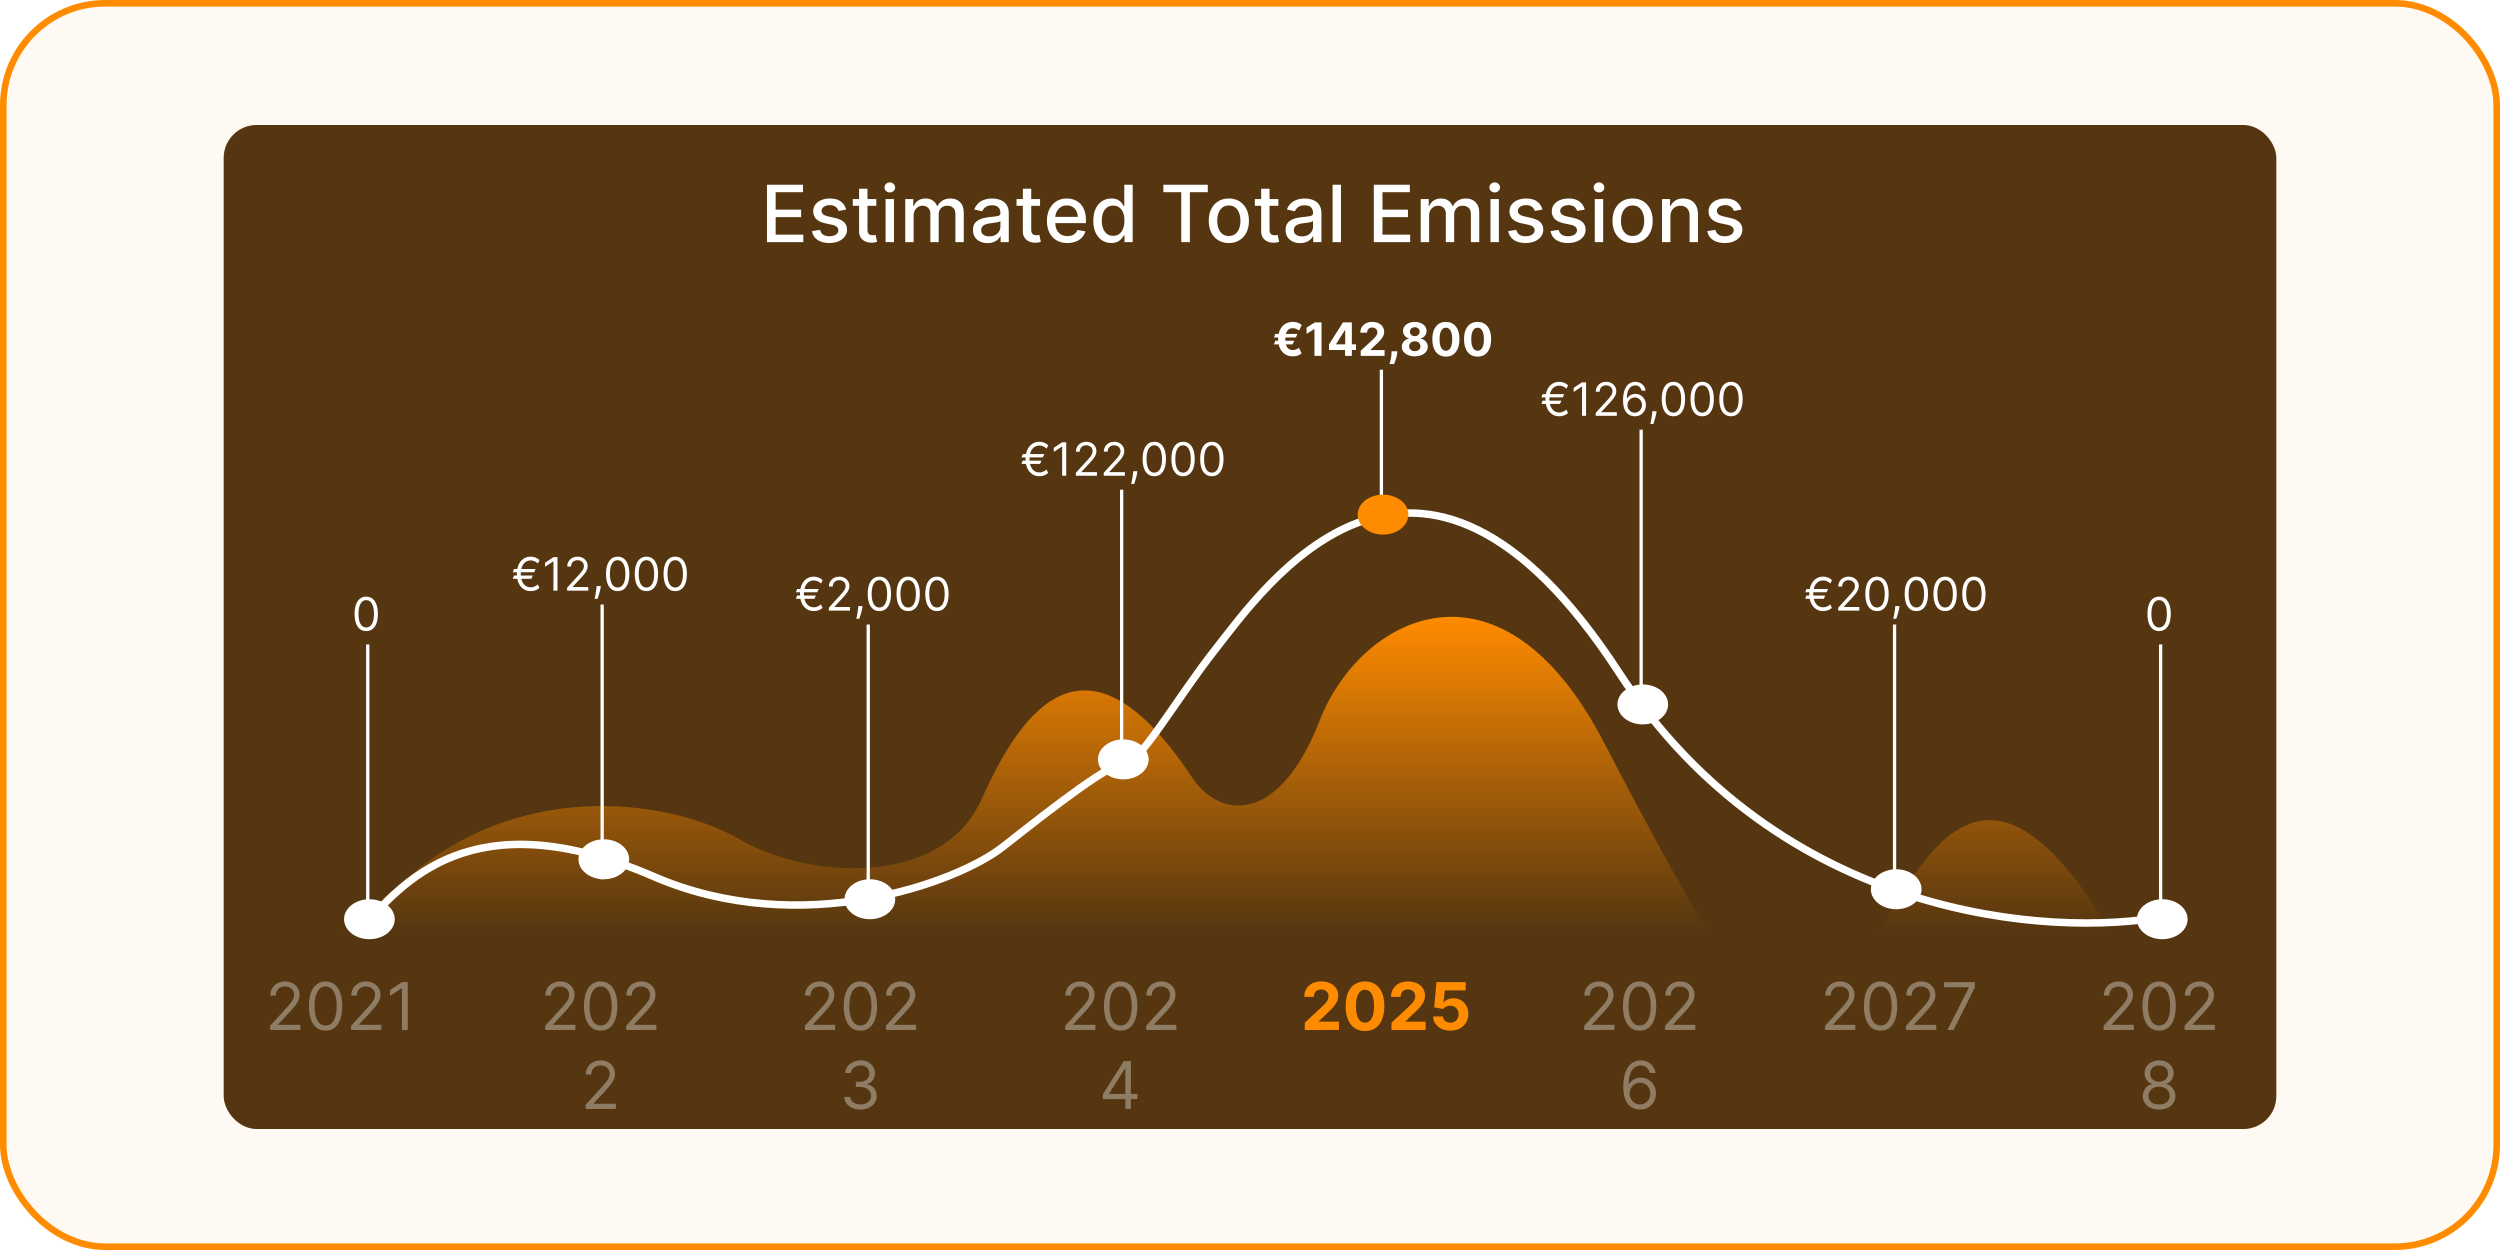
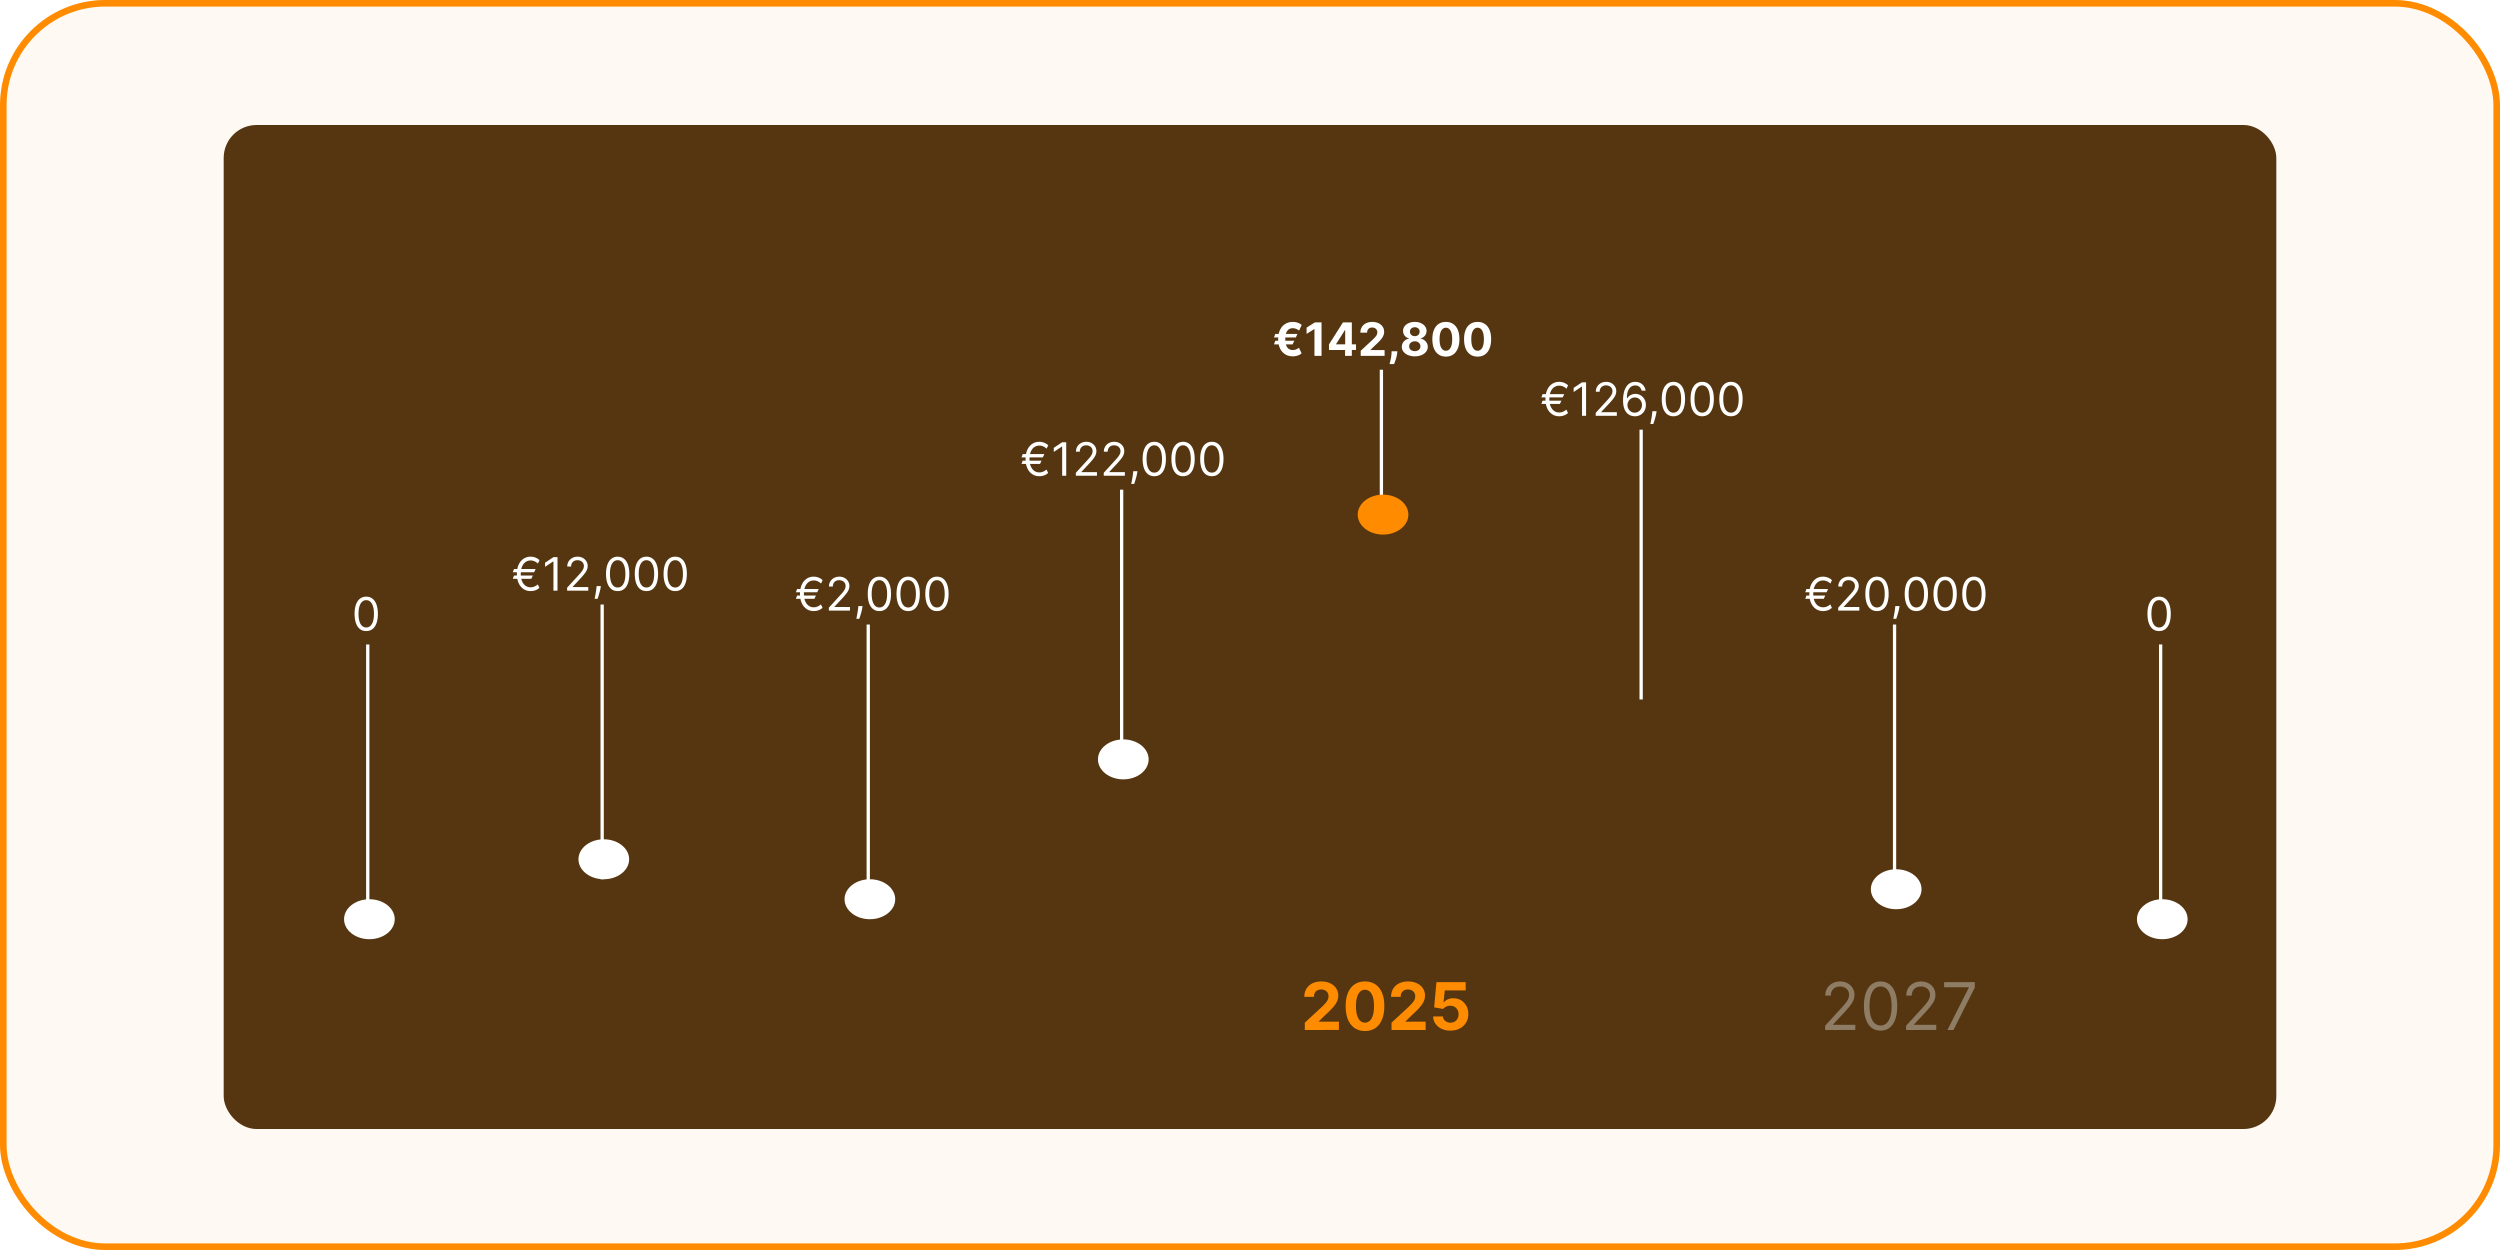
<svg xmlns="http://www.w3.org/2000/svg" width="380" height="190" fill="none">
  <g clip-path="url(#a)">
    <rect width="380" height="190" fill="#FFF9F3" rx="16" />
    <g filter="url(#b)">
      <rect width="312" height="152.611" x="34" y="19" fill="#553610" rx="5" />
    </g>
-     <path fill="#fff" d="M116.582 36.805v-8.728h5.471v1.134h-4.154v2.659h3.869V33h-3.869v2.671h4.206v1.134zm12.033-4.948-1.155.205a1.4 1.4 0 0 0-.23-.422 1.14 1.14 0 0 0-.418-.328 1.5 1.5 0 0 0-.66-.128q-.541 0-.904.243-.362.238-.362.618 0 .328.243.528t.784.328l1.04.239q.903.21 1.347.643.443.435.443 1.13 0 .588-.341 1.048-.338.456-.942.716-.601.26-1.393.26-1.1 0-1.794-.469-.696-.473-.853-1.342l1.232-.188q.115.482.473.729.358.243.933.243.627 0 1.001-.26.375-.264.375-.644a.67.67 0 0 0-.23-.515q-.226-.21-.694-.316l-1.108-.242q-.917-.21-1.355-.665-.435-.457-.435-1.155 0-.579.324-1.014t.895-.678q.57-.247 1.308-.247 1.06 0 1.67.46.61.456.806 1.223m4.584-1.598v1.023h-3.575v-1.023zm-2.616-1.568h1.274v6.192q0 .37.111.558a.58.58 0 0 0 .285.252q.179.063.388.063.154 0 .268-.02l.179-.035.23 1.053a2.494 2.494 0 0 1-.826.136 2.24 2.24 0 0 1-.938-.18 1.6 1.6 0 0 1-.703-.579q-.268-.392-.268-.984zm4.025 8.114v-6.546h1.275v6.546zm.644-7.556a.8.8 0 0 1-.571-.221.72.72 0 0 1-.234-.537q0-.316.234-.537a.8.8 0 0 1 .571-.226q.332 0 .567.226a.7.7 0 0 1 .238.537.71.71 0 0 1-.238.537.8.8 0 0 1-.567.221m2.345 7.556v-6.546h1.223v1.066h.081q.204-.541.669-.844.464-.307 1.112-.307.656 0 1.099.307.448.306.661.844h.068a1.84 1.84 0 0 1 .746-.836q.511-.315 1.219-.315.89 0 1.453.558.566.559.566 1.684v4.389h-1.274v-4.27q0-.664-.362-.963a1.32 1.32 0 0 0-.865-.299q-.622 0-.967.384-.345.38-.345.976v4.172h-1.27v-4.351q0-.532-.333-.857-.332-.324-.865-.324a1.24 1.24 0 0 0-.669.192q-.302.188-.49.524a1.6 1.6 0 0 0-.183.78v4.036zm12.51.145q-.622 0-1.125-.23a1.9 1.9 0 0 1-.797-.678q-.29-.444-.29-1.087 0-.554.213-.912.214-.357.576-.566.362-.21.809-.316.449-.106.912-.162l.955-.11q.366-.048.533-.15.166-.102.166-.332v-.03q0-.558-.316-.865-.31-.306-.929-.307-.643 0-1.014.286a1.53 1.53 0 0 0-.507.626l-1.197-.272a2.3 2.3 0 0 1 .622-.964q.413-.37.95-.537a3.7 3.7 0 0 1 1.129-.17q.393 0 .831.094.444.09.827.332.388.243.635.695.247.447.247 1.163v4.347h-1.244v-.895h-.051a1.8 1.8 0 0 1-.371.486q-.247.238-.635.396a2.5 2.5 0 0 1-.929.158m.277-1.023q.528 0 .903-.209.38-.21.576-.545.2-.341.2-.73V33.6q-.067.069-.264.128-.192.056-.439.098-.247.039-.482.072-.234.03-.392.052a3 3 0 0 0-.677.157q-.303.11-.486.32-.179.204-.179.545 0 .474.349.716.35.24.891.239m7.706-5.668v1.023h-3.576v-1.023zm-2.617-1.568h1.274v6.192q0 .37.111.558a.58.58 0 0 0 .286.252q.178.063.387.063.154 0 .269-.02l.179-.035.23 1.053a2.505 2.505 0 0 1-.827.136 2.24 2.24 0 0 1-.937-.18 1.6 1.6 0 0 1-.703-.579q-.269-.392-.269-.984zm6.777 8.246q-.967 0-1.666-.414a2.8 2.8 0 0 1-1.074-1.171q-.375-.759-.375-1.777 0-1.006.375-1.773.38-.766 1.057-1.198.681-.43 1.593-.43.555 0 1.074.183.52.183.933.576.414.39.652 1.018.24.622.239 1.513v.452h-5.203v-.955h3.954q0-.503-.204-.89a1.54 1.54 0 0 0-.575-.619 1.6 1.6 0 0 0-.861-.225q-.537 0-.938.264-.396.26-.613.682a2 2 0 0 0-.213.907v.746q0 .657.23 1.117.234.459.652.703.417.238.976.238.362 0 .66-.102a1.372 1.372 0 0 0 .848-.831l1.206.217q-.144.532-.52.934-.37.396-.933.617a3.5 3.5 0 0 1-1.274.218m6.672-.005q-.792 0-1.415-.404-.618-.409-.971-1.164-.35-.758-.35-1.82 0-1.06.354-1.815.358-.753.98-1.154a2.55 2.55 0 0 1 1.411-.401q.61 0 .98.205.375.2.579.468.209.27.324.473h.077v-3.243h1.274v8.728h-1.244v-1.019h-.107q-.115.21-.332.477a1.85 1.85 0 0 1-.588.47q-.375.2-.972.2m.281-1.086q.55 0 .929-.29.384-.294.58-.814.2-.52.2-1.21 0-.682-.196-1.193a1.75 1.75 0 0 0-.575-.797q-.38-.286-.938-.286-.575 0-.959.299a1.83 1.83 0 0 0-.579.814 3.3 3.3 0 0 0-.192 1.163q0 .656.196 1.18.196.525.58.831.387.303.954.303m7.628-6.635v-1.134h6.754v1.134h-2.723v7.594h-1.312V29.21zm9.953 7.726q-.921 0-1.607-.422a2.85 2.85 0 0 1-1.065-1.18q-.38-.759-.38-1.773 0-1.02.38-1.781a2.84 2.84 0 0 1 1.065-1.185q.686-.422 1.607-.422t1.606.422q.686.421 1.065 1.185.38.763.38 1.78 0 1.015-.38 1.773a2.84 2.84 0 0 1-1.065 1.18q-.686.423-1.606.423m.004-1.07q.597 0 .988-.315.393-.315.58-.84.192-.524.192-1.155 0-.625-.192-1.15a1.87 1.87 0 0 0-.58-.848q-.391-.32-.988-.32-.601 0-.997.32a1.9 1.9 0 0 0-.584.848q-.188.525-.188 1.15 0 .631.188 1.155.191.525.584.84.396.315.997.315m7.524-5.608v1.023h-3.575v-1.023zm-2.616-1.568h1.274v6.192q0 .37.111.558a.58.58 0 0 0 .285.252q.18.063.388.063.153 0 .269-.02l.179-.035.23 1.053a2 2 0 0 1-.316.085 2.5 2.5 0 0 1-.511.05 2.25 2.25 0 0 1-.938-.178 1.6 1.6 0 0 1-.703-.58q-.268-.392-.268-.984zm5.931 8.259q-.622 0-1.125-.23a1.9 1.9 0 0 1-.797-.678q-.29-.444-.29-1.087 0-.554.213-.912.213-.357.575-.566.363-.21.81-.316t.912-.162l.954-.11q.367-.048.533-.15t.166-.332v-.03q0-.558-.315-.865-.31-.306-.929-.307-.643 0-1.014.286-.368.28-.507.626l-1.198-.272a2.3 2.3 0 0 1 .622-.964q.414-.37.951-.537.537-.17 1.129-.17.392 0 .831.094.443.09.827.332.387.243.635.695.247.447.247 1.163v4.347h-1.245v-.895h-.051a1.8 1.8 0 0 1-.37.486q-.248.238-.635.396a2.5 2.5 0 0 1-.929.158m.277-1.023q.528 0 .903-.209.38-.21.575-.545.201-.341.201-.73V33.6a.7.7 0 0 1-.265.128q-.191.056-.439.098-.246.039-.481.072-.234.03-.392.052a3.2 3.2 0 0 0-.678.157q-.302.11-.485.32-.18.204-.179.545 0 .474.349.716.35.24.891.239m5.924-7.85v8.728h-1.274v-8.728zm4.992 8.728v-8.728h5.472v1.134h-4.155v2.659h3.869V33h-3.869v2.671h4.206v1.134zm7.128 0v-6.546h1.223v1.066h.081q.205-.541.669-.844.465-.307 1.113-.307.656 0 1.099.307.447.306.661.844h.068q.234-.525.745-.836.512-.315 1.219-.315.89 0 1.453.558.567.559.567 1.684v4.389h-1.274v-4.27q0-.664-.362-.963a1.32 1.32 0 0 0-.865-.299q-.623 0-.968.384-.345.38-.345.976v4.172h-1.27v-4.351q0-.532-.332-.857-.333-.324-.865-.324-.363 0-.669.192-.303.188-.49.524a1.6 1.6 0 0 0-.184.78v4.036zm10.606 0v-6.546h1.274v6.546zm.643-7.556a.8.8 0 0 1-.571-.221.72.72 0 0 1-.234-.537q0-.316.234-.537a.8.8 0 0 1 .571-.226q.333 0 .567.226a.7.7 0 0 1 .239.537q0 .31-.239.537a.8.8 0 0 1-.567.221m7.25 2.608-1.155.205a1.4 1.4 0 0 0-.23-.422 1.14 1.14 0 0 0-.418-.328 1.5 1.5 0 0 0-.66-.128q-.541 0-.904.243-.362.238-.362.618 0 .328.243.528t.784.328l1.04.239q.903.21 1.347.643.443.435.443 1.13 0 .588-.341 1.048-.338.456-.942.716-.6.26-1.393.26-1.1 0-1.794-.469-.695-.473-.853-1.342l1.232-.188q.115.482.473.729.358.243.933.243.627 0 1.002-.26.375-.264.375-.644a.67.67 0 0 0-.231-.515q-.226-.21-.694-.316l-1.108-.242q-.917-.21-1.355-.665-.435-.457-.435-1.155 0-.579.324-1.014t.895-.678a3.3 3.3 0 0 1 1.308-.247q1.06 0 1.671.46.609.456.805 1.223m6.434 0-1.155.205a1.4 1.4 0 0 0-.23-.422 1.15 1.15 0 0 0-.418-.328 1.5 1.5 0 0 0-.661-.128q-.54 0-.903.243-.362.238-.362.618 0 .328.243.528t.784.328l1.04.239q.903.21 1.346.643.443.435.443 1.13 0 .588-.341 1.048-.336.456-.941.716-.601.26-1.394.26-1.1 0-1.794-.469-.695-.473-.852-1.342l1.231-.188q.116.482.473.729.358.243.934.243.626 0 1.001-.26.375-.264.375-.644a.67.67 0 0 0-.23-.515q-.226-.21-.695-.316l-1.108-.242q-.915-.21-1.355-.665-.434-.457-.434-1.155 0-.579.324-1.014.323-.435.894-.678a3.3 3.3 0 0 1 1.309-.247q1.06 0 1.67.46.61.456.806 1.223m1.528 4.948v-6.546h1.274v6.546zm.644-7.556a.8.8 0 0 1-.571-.221.72.72 0 0 1-.235-.537q0-.316.235-.537a.8.8 0 0 1 .571-.226q.332 0 .566.226.24.221.239.537a.71.71 0 0 1-.239.537.8.8 0 0 1-.566.221m5.102 7.688q-.92 0-1.607-.422a2.85 2.85 0 0 1-1.065-1.18q-.38-.759-.379-1.773 0-1.02.379-1.781a2.84 2.84 0 0 1 1.065-1.185q.687-.422 1.607-.422t1.606.422q.687.421 1.066 1.185.379.763.379 1.78 0 1.015-.379 1.773-.38.76-1.066 1.18-.686.423-1.606.423m.004-1.07q.596 0 .989-.315.392-.315.579-.84.192-.524.192-1.155 0-.625-.192-1.15a1.9 1.9 0 0 0-.579-.848q-.393-.32-.989-.32-.601 0-.997.32a1.9 1.9 0 0 0-.584.848q-.188.525-.188 1.15 0 .631.188 1.155.191.525.584.84.396.315.997.315m5.743-2.949v3.887h-1.274v-6.546h1.223v1.066h.081q.226-.52.707-.836.486-.315 1.223-.315.67 0 1.172.281.503.277.78.827t.277 1.36v4.163h-1.274v-4.01q0-.712-.371-1.113-.37-.405-1.018-.404-.444 0-.789.192a1.4 1.4 0 0 0-.541.562q-.196.366-.196.886m10.803-1.06-1.155.204a1.4 1.4 0 0 0-.23-.422 1.14 1.14 0 0 0-.418-.328 1.5 1.5 0 0 0-.66-.128q-.541 0-.904.243-.362.238-.362.618 0 .328.243.528t.784.328l1.04.239q.903.21 1.346.643.444.435.444 1.13 0 .588-.341 1.048-.337.456-.942.716-.601.26-1.394.26-1.1 0-1.794-.469-.695-.473-.852-1.342l1.232-.188q.114.482.473.729.357.243.933.243.626 0 1.001-.26.375-.264.375-.644a.67.67 0 0 0-.23-.515q-.226-.21-.694-.316l-1.108-.242q-.917-.21-1.355-.665-.435-.457-.435-1.155 0-.579.324-1.014t.895-.678a3.3 3.3 0 0 1 1.308-.247q1.06 0 1.67.46.61.456.806 1.223" />
-     <path fill="url(#c)" d="M63.223 132.356c-7.268 5.915-9.123 7.912-14.779 11.652v9.926h280.79c-1.824-2.589-6.24-8.977-9.305-13.81-19.157-30.641-27.915-8.631-36.672 5.179-7.006 11.048-16.056 6.044-19.705 2.16-1.277-1.296-7.006-10.016-19.704-34.529-15.873-30.641-37.22-18.989-43.241-3.453s-14.778 15.105-19.157 9.066c-16.42-25.03-26.273-10.357-32.294 3.021s-26.272 12.085-36.672 6.044-32.293-9.066-49.261 4.744" />
-     <path stroke="#fff" stroke-width="1.137" d="M329.234 139.27c-17.515 3.309-58.675.518-83.197-37.114-30.651-47.04-54.111-12.545-61.303-3.453-5.77 7.297-11.804 17.914-13.994 17.482-1.751-.345-10.111 6.074-18.296 12.528-6.933 5.466-30.764 14.18-53.096 4.513-27.915-12.083-38.314 1.295-44.335 7.768" />
-     <path fill="#E9E9E9" d="M41.064 156.555v-.64l2.4-2.627q.424-.462.697-.803.273-.345.405-.646.135-.306.135-.639a1.18 1.18 0 0 0-.682-1.098 1.6 1.6 0 0 0-.71-.152q-.42 0-.732.174a1.2 1.2 0 0 0-.48.479 1.5 1.5 0 0 0-.166.724h-.838q0-.639.294-1.122.296-.483.803-.753.51-.27 1.147-.269.64 0 1.133.269.494.27.774.728.28.459.28 1.02 0 .401-.145.784-.142.381-.497.849-.352.465-.977 1.136l-1.633 1.748v.056h3.38v.782zm8.427.099q-.802 0-1.367-.437-.565-.44-.863-1.275-.298-.837-.298-2.024 0-1.179.298-2.013.302-.838.866-1.279.57-.444 1.364-.443.796 0 1.36.443.568.44.867 1.279.3.834.301 2.013 0 1.187-.298 2.024-.298.835-.863 1.275-.564.438-1.367.437m0-.781q.795 0 1.236-.767.44-.768.44-2.188 0-.944-.202-1.608-.2-.664-.575-1.012a1.27 1.27 0 0 0-.899-.348q-.788 0-1.232.777-.444.774-.444 2.191 0 .945.199 1.605.198.662.572 1.005.375.345.905.345m3.878.682v-.64l2.4-2.627q.423-.462.697-.803.273-.345.404-.646.135-.306.135-.639a1.18 1.18 0 0 0-.681-1.098 1.6 1.6 0 0 0-.71-.152q-.42 0-.732.174a1.2 1.2 0 0 0-.48.479 1.5 1.5 0 0 0-.166.724h-.839q0-.639.295-1.122t.803-.753q.51-.27 1.147-.269.638 0 1.133.269.494.27.774.728.28.459.28 1.02 0 .401-.145.784-.142.381-.497.849-.352.465-.977 1.136l-1.634 1.748v.056h3.381v.782zm8.612-7.273v7.273H61.1v-6.35h-.043l-1.775 1.179v-.895l1.818-1.207zM161.91 156.555v-.64l2.401-2.627q.422-.462.696-.803.273-.345.404-.646.135-.306.135-.639a1.2 1.2 0 0 0-.184-.664 1.2 1.2 0 0 0-.497-.434 1.6 1.6 0 0 0-.711-.152q-.419 0-.731.174a1.2 1.2 0 0 0-.48.479 1.5 1.5 0 0 0-.167.724h-.838q0-.639.295-1.122a2.05 2.05 0 0 1 .803-.753q.511-.27 1.147-.269.638 0 1.133.269.493.27.774.728.28.459.28 1.02 0 .401-.145.784-.143.381-.498.849-.35.465-.976 1.136l-1.634 1.748v.056h3.381v.782zm8.427.099q-.803 0-1.367-.437-.565-.44-.863-1.275-.299-.837-.299-2.024 0-1.179.299-2.013.302-.838.866-1.279.569-.444 1.364-.443.796 0 1.36.443.569.44.866 1.279.302.834.302 2.013 0 1.187-.298 2.024-.299.835-.863 1.275-.564.438-1.367.437m0-.781q.795 0 1.236-.767.44-.768.44-2.188 0-.944-.202-1.608-.2-.664-.576-1.012a1.27 1.27 0 0 0-.898-.348q-.788 0-1.232.777-.444.774-.444 2.191 0 .945.199 1.605.199.662.571 1.005.376.345.906.345m3.878.682v-.64l2.4-2.627q.423-.462.696-.803.274-.345.405-.646.135-.306.135-.639a1.18 1.18 0 0 0-.682-1.098 1.6 1.6 0 0 0-.71-.152q-.418 0-.732.174a1.2 1.2 0 0 0-.479.479 1.5 1.5 0 0 0-.167.724h-.838q0-.639.295-1.122.294-.483.802-.753a2.4 2.4 0 0 1 1.147-.269q.64 0 1.133.269.493.27.774.728.28.459.281 1.02 0 .401-.146.784-.141.381-.497.849-.352.465-.976 1.136l-1.634 1.748v.056h3.381v.782zm-6.582 10.508v-.724l3.196-5.057h.526v1.122H171l-2.415 3.821v.057h4.304v.781zm3.423 1.492v-7.273h.838v7.273zM122.35 156.555v-.64l2.401-2.627q.423-.462.696-.803.273-.345.405-.646.135-.306.135-.639a1.18 1.18 0 0 0-.682-1.098 1.6 1.6 0 0 0-.71-.152q-.42 0-.732.174a1.2 1.2 0 0 0-.479.479 1.5 1.5 0 0 0-.167.724h-.838q0-.639.295-1.122.294-.483.802-.753.511-.27 1.147-.269.64 0 1.133.269.493.27.774.728.28.459.281 1.02 0 .401-.146.784-.142.381-.497.849-.351.465-.977 1.136l-1.633 1.748v.056h3.38v.782zm8.427.099q-.802 0-1.367-.437-.564-.44-.863-1.275-.298-.837-.298-2.024 0-1.179.298-2.013.302-.838.867-1.279.567-.444 1.363-.443.796 0 1.36.443.569.44.867 1.279.302.834.302 2.013 0 1.187-.299 2.024-.297.835-.863 1.275-.564.438-1.367.437m0-.781q.797 0 1.236-.767.44-.768.44-2.188 0-.944-.202-1.608-.199-.664-.575-1.012a1.27 1.27 0 0 0-.899-.348q-.788 0-1.232.777-.444.774-.444 2.191 0 .945.199 1.605.199.662.572 1.005.377.345.905.345m3.878.682v-.64l2.401-2.627q.422-.462.696-.803.273-.345.405-.646.134-.306.134-.639a1.2 1.2 0 0 0-.184-.664 1.2 1.2 0 0 0-.497-.434 1.6 1.6 0 0 0-.711-.152q-.419 0-.731.174a1.2 1.2 0 0 0-.48.479 1.5 1.5 0 0 0-.166.724h-.838q0-.639.294-1.122a2.05 2.05 0 0 1 .803-.753q.511-.27 1.147-.269.64 0 1.133.269.493.27.774.728.28.459.28 1.02 0 .401-.145.784-.143.381-.497.849-.352.465-.977 1.136l-1.634 1.748v.056h3.381v.782zm-3.851 12.099q-.703 0-1.254-.241a2.15 2.15 0 0 1-.87-.672 1.8 1.8 0 0 1-.348-1.004h.895q.029.35.242.607.213.252.557.39.345.14.764.139.468 0 .831-.163.362-.164.568-.455a1.14 1.14 0 0 0 .206-.675 1.26 1.26 0 0 0-.199-.706 1.3 1.3 0 0 0-.582-.483q-.384-.174-.938-.174h-.582v-.782h.582q.433 0 .76-.156.33-.156.515-.44.188-.285.188-.668 0-.369-.163-.643a1.1 1.1 0 0 0-.462-.426 1.5 1.5 0 0 0-.696-.152q-.377 0-.71.138-.33.135-.54.394-.21.256-.227.618h-.852q.021-.572.344-1.001.323-.433.845-.675a2.7 2.7 0 0 1 1.154-.241q.675 0 1.158.273.483.27.742.714.26.444.259.959 0 .613-.323 1.047a1.64 1.64 0 0 1-.87.6v.057q.69.114 1.076.586.387.47.387 1.161 0 .594-.323 1.066a2.2 2.2 0 0 1-.873.738q-.555.27-1.261.27M240.796 156.555v-.64l2.4-2.627q.423-.462.696-.803.274-.345.405-.646.135-.306.135-.639a1.17 1.17 0 0 0-.682-1.098 1.6 1.6 0 0 0-.71-.152q-.419 0-.731.174a1.2 1.2 0 0 0-.48.479 1.5 1.5 0 0 0-.167.724h-.838q0-.639.295-1.122.294-.483.802-.753a2.4 2.4 0 0 1 1.147-.269q.64 0 1.133.269.493.27.774.728.28.459.281 1.02 0 .401-.146.784-.141.381-.497.849-.352.465-.976 1.136l-1.634 1.748v.056h3.381v.782zm8.427.099q-.803 0-1.368-.437-.564-.44-.863-1.275-.297-.837-.298-2.024 0-1.179.298-2.013.303-.838.867-1.279.568-.444 1.364-.443.795 0 1.36.443.567.44.866 1.279.302.834.302 2.013 0 1.187-.298 2.024-.299.835-.863 1.275-.565.438-1.367.437m0-.781q.795 0 1.235-.767.441-.768.441-2.188 0-.944-.203-1.608-.198-.664-.575-1.012a1.27 1.27 0 0 0-.898-.348q-.789 0-1.233.777-.444.774-.444 2.191 0 .945.199 1.605.199.662.572 1.005.377.345.906.345m3.877.682v-.64l2.401-2.627q.423-.462.696-.803.273-.345.405-.646.135-.306.135-.639a1.18 1.18 0 0 0-.682-1.098 1.6 1.6 0 0 0-.71-.152q-.42 0-.732.174a1.2 1.2 0 0 0-.479.479 1.5 1.5 0 0 0-.167.724h-.838q0-.639.295-1.122.294-.483.802-.753.511-.27 1.147-.269.64 0 1.133.269.493.27.774.728.28.459.281 1.02 0 .401-.146.784-.142.381-.497.849-.351.465-.977 1.136l-1.633 1.748v.056h3.38v.782zm-3.83 12.099a2.7 2.7 0 0 1-.895-.17 2.15 2.15 0 0 1-.817-.551q-.369-.39-.593-1.054-.223-.668-.223-1.677 0-.966.181-1.711.181-.75.525-1.261.345-.515.831-.781a2.3 2.3 0 0 1 1.105-.266q.61 0 1.086.245.48.241.782.674t.39.998h-.866a1.6 1.6 0 0 0-.469-.813q-.348-.324-.923-.323-.846 0-1.332.735-.483.735-.486 2.063h.056a2.14 2.14 0 0 1 1.083-.849q.335-.117.707-.117.625 0 1.144.313.518.309.831.855.312.544.312 1.247 0 .675-.302 1.236a2.3 2.3 0 0 1-.849.888q-.543.326-1.278.319m0-.781q.447 0 .803-.224.359-.224.564-.6.21-.376.21-.838 0-.451-.203-.82a1.53 1.53 0 0 0-.55-.593 1.46 1.46 0 0 0-.796-.221q-.337 0-.628.135a1.6 1.6 0 0 0-.511.363q-.217.23-.341.529a1.6 1.6 0 0 0-.125.621 1.68 1.68 0 0 0 .764 1.417q.358.231.813.231M319.759 156.555v-.64l2.4-2.627q.423-.462.696-.803.274-.345.405-.646.135-.306.135-.639a1.18 1.18 0 0 0-.682-1.098 1.6 1.6 0 0 0-.71-.152q-.418 0-.732.174a1.2 1.2 0 0 0-.479.479 1.5 1.5 0 0 0-.167.724h-.838q0-.639.295-1.122.294-.483.802-.753a2.4 2.4 0 0 1 1.147-.269q.64 0 1.133.269.494.27.774.728.28.459.281 1.02 0 .401-.146.784-.141.381-.497.849-.351.465-.976 1.136l-1.634 1.748v.056h3.381v.782zm8.426.099q-.802 0-1.367-.437-.564-.44-.863-1.275-.298-.837-.298-2.024 0-1.179.298-2.013.302-.838.867-1.279.568-.444 1.363-.443.796 0 1.361.443.567.44.866 1.279.302.834.302 2.013 0 1.187-.298 2.024-.299.835-.863 1.275-.565.438-1.368.437m0-.781q.796 0 1.236-.767.441-.768.441-2.188 0-.944-.203-1.608-.198-.664-.575-1.012a1.27 1.27 0 0 0-.899-.348q-.788 0-1.232.777-.444.774-.444 2.191 0 .945.199 1.605.199.662.572 1.005.377.345.905.345m3.878.682v-.64l2.401-2.627q.423-.462.696-.803.273-.345.405-.646.135-.306.135-.639a1.18 1.18 0 0 0-.682-1.098 1.6 1.6 0 0 0-.71-.152q-.42 0-.732.174a1.2 1.2 0 0 0-.479.479 1.5 1.5 0 0 0-.167.724h-.838q0-.639.294-1.122a2.05 2.05 0 0 1 .803-.753q.511-.27 1.147-.269.64 0 1.133.269.493.27.774.728.28.459.281 1.02 0 .401-.146.784-.142.381-.497.849-.352.465-.977 1.136l-1.633 1.748v.056h3.38v.782zm-3.876 12.099q-.732 0-1.293-.259a2.1 2.1 0 0 1-.87-.721 1.8 1.8 0 0 1-.309-1.051 1.9 1.9 0 0 1 .181-.852q.185-.395.505-.657.322-.267.72-.338v-.042a1.4 1.4 0 0 1-.831-.586 1.8 1.8 0 0 1-.305-1.034 1.75 1.75 0 0 1 .281-.99q.283-.437.781-.689a2.5 2.5 0 0 1 1.14-.252q.632 0 1.129.252.498.251.781.689.288.436.292.99a1.8 1.8 0 0 1-.317 1.034q-.309.45-.82.586v.042q.395.071.71.338.316.263.505.657.188.39.191.852a1.84 1.84 0 0 1-.319 1.051 2.13 2.13 0 0 1-.87.721q-.555.26-1.282.259m0-.781q.494 0 .852-.16.359-.16.554-.451.195-.29.199-.682a1.3 1.3 0 0 0-.213-.728q-.21-.315-.572-.497a1.8 1.8 0 0 0-.82-.181q-.465 0-.831.181a1.45 1.45 0 0 0-.572.497 1.3 1.3 0 0 0-.202.728q-.004.391.188.682.195.291.557.451t.86.16m0-3.452q.39 0 .692-.156.306-.156.48-.437a1.24 1.24 0 0 0 .177-.657 1.2 1.2 0 0 0-.174-.643 1.13 1.13 0 0 0-.472-.426 1.54 1.54 0 0 0-.703-.152q-.408 0-.714.152-.306.15-.472.426a1.2 1.2 0 0 0-.164.643q-.003.377.167.657.174.28.48.437.305.156.703.156M82.87 156.555v-.64l2.4-2.627q.423-.462.697-.803.273-.345.404-.646.135-.306.135-.639a1.18 1.18 0 0 0-.681-1.098 1.6 1.6 0 0 0-.71-.152q-.42 0-.732.174a1.2 1.2 0 0 0-.48.479 1.5 1.5 0 0 0-.167.724h-.838q0-.639.295-1.122t.803-.753q.51-.27 1.147-.269.639 0 1.132.269.495.27.775.728.28.459.28 1.02 0 .401-.145.784-.142.381-.498.849-.351.465-.976 1.136l-1.634 1.748v.056h3.381v.782zm8.427.099q-.803 0-1.367-.437-.565-.44-.863-1.275-.3-.837-.299-2.024 0-1.179.299-2.013.301-.838.866-1.279.568-.444 1.364-.443.795 0 1.36.443.569.44.866 1.279.303.834.302 2.013 0 1.187-.298 2.024-.299.835-.863 1.275-.564.438-1.367.437m0-.781q.795 0 1.236-.767.44-.768.44-2.188 0-.944-.203-1.608-.198-.664-.575-1.012a1.27 1.27 0 0 0-.898-.348q-.788 0-1.232.777-.444.774-.444 2.191 0 .945.199 1.605.198.662.571 1.005.377.345.906.345m3.878.682v-.64l2.4-2.627q.423-.462.696-.803.274-.345.405-.646.135-.306.135-.639a1.18 1.18 0 0 0-.682-1.098 1.6 1.6 0 0 0-.71-.152q-.42 0-.732.174a1.2 1.2 0 0 0-.479.479 1.5 1.5 0 0 0-.167.724h-.838q0-.639.295-1.122.294-.483.802-.753.512-.27 1.147-.269.64 0 1.133.269.494.27.774.728.28.459.28 1.02 0 .401-.145.784-.141.381-.497.849-.352.465-.976 1.136l-1.634 1.748v.056h3.38v.782zm-6.153 12v-.64l2.4-2.627q.424-.462.697-.803.273-.345.405-.646.135-.306.135-.639a1.18 1.18 0 0 0-.682-1.098 1.6 1.6 0 0 0-.71-.152q-.42 0-.732.174a1.2 1.2 0 0 0-.48.479 1.5 1.5 0 0 0-.166.724h-.838q0-.639.294-1.122.296-.483.803-.753.51-.27 1.147-.269.64 0 1.133.269.493.27.774.728.28.459.28 1.02 0 .401-.145.784-.142.381-.497.849-.352.465-.977 1.136l-1.633 1.748v.056h3.38v.782z" opacity=".39" />
    <path fill="#FF8B00" d="M198.329 156.555v-1.108l2.589-2.397q.33-.32.554-.576.227-.255.344-.5.117-.25.117-.536a1 1 0 0 0-.145-.551.96.96 0 0 0-.398-.359 1.25 1.25 0 0 0-.572-.127 1.2 1.2 0 0 0-.582.135.9.9 0 0 0-.384.387q-.135.252-.135.6h-1.459q0-.714.323-1.24a2.16 2.16 0 0 1 .905-.813q.583-.288 1.343-.287.781 0 1.36.277.582.273.905.759.324.487.324 1.116 0 .411-.164.813-.16.4-.571.891a13 13 0 0 1-1.162 1.168l-1.061 1.041v.05h3.053v1.257zm9.15.159q-.916-.003-1.576-.451-.657-.447-1.013-1.296-.351-.848-.348-2.042 0-1.19.352-2.027.355-.838 1.012-1.275.66-.44 1.573-.44t1.57.44q.66.44 1.015 1.278.355.835.352 2.024 0 1.197-.355 2.046-.352.849-1.009 1.296t-1.573.447m0-1.274q.625 0 .998-.629.374-.629.369-1.886 0-.826-.17-1.377-.167-.55-.476-.828a1.04 1.04 0 0 0-.721-.277q-.621 0-.994.622-.373.621-.377 1.86 0 .839.167 1.4.171.557.48.838.309.276.724.277m4.033 1.115v-1.108l2.589-2.397q.33-.32.554-.576.228-.255.345-.5.117-.25.117-.536 0-.32-.146-.551a.95.95 0 0 0-.398-.359 1.25 1.25 0 0 0-.571-.127q-.334 0-.583.135a.92.92 0 0 0-.383.387q-.135.252-.135.6h-1.46q0-.714.324-1.24a2.16 2.16 0 0 1 .905-.813q.583-.288 1.342-.287.782 0 1.36.277.584.273.906.759.323.487.323 1.116 0 .411-.163.813-.16.4-.572.891-.412.487-1.161 1.168l-1.062 1.041v.05h3.054v1.257zm8.955.099q-.752 0-1.342-.277a2.34 2.34 0 0 1-.93-.763 1.96 1.96 0 0 1-.359-1.115h1.492q.024.422.355.685t.784.263q.363 0 .64-.16a1.14 1.14 0 0 0 .436-.451q.16-.291.16-.668 0-.383-.163-.674a1.16 1.16 0 0 0-.444-.455 1.3 1.3 0 0 0-.65-.167q-.32 0-.621.132a1.1 1.1 0 0 0-.465.358l-1.368-.245.345-3.835h4.446v1.257h-3.178l-.189 1.822h.043q.192-.27.579-.448a2.1 2.1 0 0 1 .866-.177q.657 0 1.172.309.515.31.813.848.298.537.295 1.236a2.46 2.46 0 0 1-.341 1.307 2.4 2.4 0 0 1-.955.895q-.61.323-1.421.323" />
    <path fill="#fff" d="m197.214 50.753-.246.545h-3.324l.201-.545zm-.475 1.042-.271.557h-2.824l.201-.557zm1.121-2.401-.398.85a3 3 0 0 0-.241-.152 1.5 1.5 0 0 0-.32-.142q-.18-.06-.398-.06-.346 0-.602.175-.255.174-.398.542-.139.368-.139.944 0 .582.139.947.143.363.398.535.256.169.602.169.219 0 .398-.057a1.5 1.5 0 0 0 .313-.137q.137-.08.228-.147l.403.85q-.271.224-.614.339a2.3 2.3 0 0 1-.728.111q-.651 0-1.154-.308a2.1 2.1 0 0 1-.783-.892q-.283-.585-.283-1.41 0-.822.283-1.41.283-.586.783-.896.503-.314 1.154-.314.4 0 .741.12t.616.343m3.013-.393v5.09h-1.076v-4.068h-.03l-1.166.73V49.8l1.261-.798zm1.133 4.196v-.848l2.126-3.348h.731v1.173h-.433l-1.34 2.12v.04h3.02v.863zm2.444.895v-1.154l.02-.375v-3.562h1.009v5.09zm2.378 0v-.776l1.812-1.678q.231-.224.387-.402.16-.18.242-.35a.9.9 0 0 0 .082-.376.7.7 0 0 0-.102-.386.67.67 0 0 0-.279-.25.9.9 0 0 0-.4-.09.84.84 0 0 0-.408.094.65.65 0 0 0-.268.271.9.9 0 0 0-.095.42h-1.021q0-.5.226-.867t.634-.57q.408-.2.94-.2.546 0 .952.193.407.192.633.532t.227.78q0 .29-.115.57a2.4 2.4 0 0 1-.4.624 9 9 0 0 1-.813.818l-.743.728v.035h2.138v.88zm5.57-.696-.028.273a4 4 0 0 1-.124.654 7 7 0 0 1-.189.594q-.097.266-.157.418h-.686l.102-.41q.065-.261.122-.587t.072-.664l.013-.278zm2.652.765a2.6 2.6 0 0 1-1.022-.186 1.7 1.7 0 0 1-.698-.515 1.17 1.17 0 0 1-.254-.738q0-.318.144-.584.147-.268.398-.445.251-.179.562-.229v-.035a1.1 1.1 0 0 1-.661-.395 1.14 1.14 0 0 1-.254-.733q0-.395.231-.704.232-.311.634-.487.405-.18.92-.179.515 0 .917.18.405.178.637.489.231.31.233.701-.002.42-.258.733-.257.314-.657.395v.035q.306.05.555.229.25.177.398.445a1.2 1.2 0 0 1-.105 1.322 1.7 1.7 0 0 1-.701.515 2.6 2.6 0 0 1-1.019.186m0-.79q.256 0 .447-.092a.74.74 0 0 0 .299-.259.7.7 0 0 0 .109-.382.7.7 0 0 0-.112-.39.76.76 0 0 0-.303-.27.94.94 0 0 0-.44-.099.95.95 0 0 0-.44.1.77.77 0 0 0-.306.268.7.7 0 0 0-.109.39.69.69 0 0 0 .407.642q.195.092.448.092m0-2.275a.8.8 0 0 0 .38-.087.66.66 0 0 0 .356-.596.64.64 0 0 0-.353-.584.8.8 0 0 0-.383-.087.8.8 0 0 0-.383.087.64.64 0 0 0-.261.236.65.65 0 0 0-.092.348q0 .202.095.355.095.154.261.241a.8.8 0 0 0 .38.087m4.725 3.108q-.642-.003-1.104-.316-.46-.313-.708-.907-.246-.594-.244-1.43 0-.832.246-1.42.249-.585.709-.892.462-.308 1.101-.308t1.099.309q.462.307.71.894.249.585.247 1.417 0 .838-.249 1.432-.246.595-.706.907-.46.315-1.101.314m0-.893q.437 0 .698-.44t.259-1.32q0-.579-.119-.964-.117-.385-.334-.58a.72.72 0 0 0-.504-.193q-.435 0-.696.435t-.264 1.302q0 .587.117.98.12.39.336.586t.507.194m4.819.893q-.64-.003-1.104-.316-.459-.313-.708-.907-.246-.594-.244-1.43 0-.832.246-1.42.249-.585.709-.892.462-.308 1.101-.308t1.099.309q.462.307.711.894.249.585.246 1.417 0 .838-.249 1.432-.246.595-.706.907-.459.315-1.101.314m0-.893q.438 0 .699-.44t.258-1.32q0-.579-.119-.964-.117-.385-.333-.58a.73.73 0 0 0-.505-.193q-.435 0-.696.435t-.263 1.302q0 .587.116.98.12.39.336.586t.507.194M237.76 59.912l-.228.497h-3.242l.179-.497zm-.427.994-.229.497h-2.814l.179-.497zm1.014-2.336-.239.517a2 2 0 0 0-.335-.249 1.6 1.6 0 0 0-.371-.162 1.4 1.4 0 0 0-.407-.057q-.423 0-.761.234t-.534.688q-.197.456-.197 1.117 0 .66.197 1.116.196.455.534.688.338.234.761.234.219 0 .412-.057.196-.057.366-.157.171-.099.315-.224l.249.518a1.75 1.75 0 0 1-.611.372 2.2 2.2 0 0 1-.731.125q-.612 0-1.084-.319a2.13 2.13 0 0 1-.738-.904q-.267-.587-.266-1.392 0-.806.266-1.392.269-.588.738-.905a1.9 1.9 0 0 1 1.084-.318q.394 0 .738.136.345.137.614.39m2.736-.458v5.091h-.616v-4.445h-.03l-1.243.826v-.627l1.273-.845zm1.464 5.091v-.447l1.681-1.84q.295-.322.487-.562t.283-.452q.095-.214.095-.447a.83.83 0 0 0-.129-.465.85.85 0 0 0-.348-.304 1.1 1.1 0 0 0-.498-.106q-.293 0-.512.121a.84.84 0 0 0-.335.336 1.05 1.05 0 0 0-.117.507h-.587q0-.447.207-.785.206-.338.561-.528.359-.188.803-.188.448 0 .793.188.346.19.542.51.197.321.197.714 0 .28-.102.549a2.5 2.5 0 0 1-.348.594q-.246.325-.684.796l-1.143 1.223v.04h2.366v.546zm5.929.07a1.9 1.9 0 0 1-.626-.12 1.5 1.5 0 0 1-.572-.385q-.26-.273-.415-.738-.157-.468-.157-1.174 0-.675.127-1.198a2.7 2.7 0 0 1 .368-.882 1.66 1.66 0 0 1 .581-.547q.344-.186.774-.186.427 0 .76.171.336.17.547.472.212.304.273.699h-.606a1.13 1.13 0 0 0-.328-.57q-.244-.225-.646-.225-.593 0-.933.514-.338.515-.34 1.444h.04a1.49 1.49 0 0 1 1.252-.676q.438 0 .801.219.363.216.582.599.218.38.218.873 0 .471-.211.865-.212.39-.594.621a1.67 1.67 0 0 1-.895.224m0-.547q.313 0 .562-.157a1.1 1.1 0 0 0 .395-.42q.147-.263.147-.587 0-.315-.142-.574a1.1 1.1 0 0 0-.385-.415 1 1 0 0 0-.557-.154q-.236 0-.44.095a1.1 1.1 0 0 0-.358.253 1.2 1.2 0 0 0-.239.37 1.184 1.184 0 0 0 .448 1.427q.25.162.569.162m3.323-.219-.039.269a5 5 0 0 1-.13.606q-.084.323-.176.61-.092.285-.152.454h-.447l.084-.42q.053-.261.105-.584.054-.321.089-.657l.03-.278zm2.56.766a1.52 1.52 0 0 1-.957-.306q-.395-.309-.604-.892-.209-.588-.209-1.417 0-.825.209-1.41.211-.586.607-.895.397-.31.954-.31t.952.31q.398.309.607.895.211.585.211 1.41 0 .83-.209 1.417-.208.583-.604.892-.395.306-.957.306m0-.547q.557 0 .865-.537.309-.537.309-1.531 0-.661-.142-1.126-.14-.465-.403-.709a.9.9 0 0 0-.629-.243q-.552 0-.862.544-.31.541-.311 1.534 0 .66.139 1.123.14.463.4.704.264.24.634.24m4.375.547a1.52 1.52 0 0 1-.957-.306q-.395-.309-.604-.892-.209-.588-.209-1.417 0-.825.209-1.41.211-.586.607-.895.398-.31.954-.31.557 0 .952.31.398.309.607.895.211.585.211 1.41 0 .83-.209 1.417-.208.583-.604.892-.394.306-.957.306m0-.547q.557 0 .865-.537.309-.537.309-1.531 0-.661-.142-1.126-.14-.465-.403-.709a.9.9 0 0 0-.629-.243q-.552 0-.862.544-.31.541-.311 1.534 0 .66.139 1.123.14.463.4.704.264.24.634.24m4.375.547a1.52 1.52 0 0 1-.957-.306q-.395-.309-.604-.892-.209-.588-.209-1.417 0-.825.209-1.41.211-.586.607-.895.398-.31.954-.31.557 0 .952.31.398.309.607.895.211.585.211 1.41 0 .83-.209 1.417-.208.583-.604.892-.394.306-.957.306m0-.547q.557 0 .865-.537.309-.537.309-1.531 0-.661-.142-1.126-.14-.465-.403-.709a.9.9 0 0 0-.629-.243q-.552 0-.862.544-.31.541-.311 1.534 0 .66.139 1.123.14.463.4.704.264.24.634.24M158.742 69.023l-.229.497h-3.241l.179-.497zm-.428.995-.228.497h-2.814l.179-.497zm1.014-2.337-.238.517a2 2 0 0 0-.336-.249 1.6 1.6 0 0 0-.37-.161 1.4 1.4 0 0 0-.408-.057q-.423 0-.761.233-.338.234-.534.689t-.196 1.116q0 .66.196 1.116.196.455.534.689t.761.233q.22 0 .413-.057a1.6 1.6 0 0 0 .365-.156q.172-.1.316-.224l.248.517a1.7 1.7 0 0 1-.611.373 2.2 2.2 0 0 1-.731.124q-.612 0-1.084-.318a2.13 2.13 0 0 1-.738-.905q-.266-.587-.266-1.392t.266-1.392q.269-.587.738-.905a1.9 1.9 0 0 1 1.084-.318q.396 0 .738.137.346.135.614.39m2.737-.457v5.09h-.617V67.87h-.03l-1.243.825v-.626l1.273-.846zm1.464 5.09v-.447l1.68-1.84q.296-.322.487-.561.191-.242.284-.453.094-.213.094-.447a.83.83 0 0 0-.129-.465.84.84 0 0 0-.348-.303 1.1 1.1 0 0 0-.497-.107q-.294 0-.512.122a.84.84 0 0 0-.336.335 1.05 1.05 0 0 0-.117.507h-.586q0-.447.206-.785.207-.338.562-.527a1.7 1.7 0 0 1 .803-.19q.447 0 .793.19.345.189.542.51.195.32.196.713 0 .28-.102.55a2.4 2.4 0 0 1-.348.593q-.246.326-.684.796l-1.143 1.223v.04h2.366v.546zm4.238 0v-.447l1.68-1.84q.297-.322.488-.561.191-.242.283-.453.095-.213.095-.447a.83.83 0 0 0-.478-.768 1.1 1.1 0 0 0-.497-.107q-.293 0-.512.122a.84.84 0 0 0-.336.335 1.06 1.06 0 0 0-.116.507h-.587q0-.447.206-.785.207-.338.562-.527.358-.19.803-.19.447 0 .793.19.345.189.542.51.196.32.196.713 0 .28-.102.55a2.4 2.4 0 0 1-.348.593q-.246.326-.683.796l-1.144 1.223v.04h2.367v.546zm5.123-.696-.039.269a6 6 0 0 1-.13.606q-.084.324-.176.61-.093.285-.152.454h-.447l.084-.42q.052-.26.105-.584.054-.32.089-.656l.03-.279zm2.56.766a1.52 1.52 0 0 1-.957-.306q-.395-.308-.604-.892-.209-.587-.209-1.417 0-.825.209-1.41.211-.586.607-.894.398-.311.954-.311.557 0 .952.31.397.31.607.896.211.584.211 1.409 0 .83-.209 1.417-.208.585-.604.892-.395.306-.957.306m0-.547q.557 0 .865-.537t.308-1.531q0-.66-.141-1.126t-.403-.709a.9.9 0 0 0-.629-.243q-.551 0-.863.544-.31.543-.31 1.534 0 .66.139 1.124.14.462.4.703.264.24.634.241m4.375.547a1.52 1.52 0 0 1-.957-.306q-.395-.308-.604-.892-.209-.587-.209-1.417 0-.825.209-1.41.211-.586.607-.894.398-.311.954-.311.557 0 .952.31.397.31.607.896.211.584.211 1.409 0 .83-.209 1.417-.208.585-.604.892-.395.306-.957.306m0-.547q.557 0 .865-.537t.308-1.531q0-.66-.141-1.126t-.403-.709a.9.9 0 0 0-.629-.243q-.551 0-.863.544-.31.543-.31 1.534 0 .66.139 1.124.14.462.4.703.264.24.634.241m4.375.547a1.52 1.52 0 0 1-.957-.306q-.395-.308-.604-.892-.209-.587-.209-1.417 0-.825.209-1.41.211-.586.607-.894.398-.311.954-.311.557 0 .952.31.397.31.607.896.211.584.211 1.409 0 .83-.209 1.417-.208.585-.604.892-.395.306-.957.306m0-.547q.557 0 .865-.537t.308-1.531q0-.66-.141-1.126t-.403-.709a.9.9 0 0 0-.629-.243q-.551 0-.863.544-.31.543-.31 1.534 0 .66.139 1.124.14.462.4.703.264.24.634.241M277.872 89.523l-.229.497h-3.242l.179-.497zm-.428.995-.229.497h-2.814l.179-.497zm1.014-2.337-.238.517a2 2 0 0 0-.336-.249 1.6 1.6 0 0 0-.37-.161 1.4 1.4 0 0 0-.408-.057q-.423 0-.761.233-.338.234-.534.689t-.196 1.116q0 .66.196 1.116.197.455.534.689.338.234.761.233.219 0 .413-.057.196-.057.365-.156.171-.1.316-.224l.248.517a1.7 1.7 0 0 1-.611.373 2.2 2.2 0 0 1-.731.124q-.612 0-1.084-.318a2.13 2.13 0 0 1-.738-.905q-.266-.587-.266-1.392t.266-1.392q.269-.587.738-.905a1.9 1.9 0 0 1 1.084-.318q.396 0 .738.137.346.135.614.39m.947 4.633v-.447l1.68-1.84q.296-.322.487-.561.191-.242.284-.453.094-.213.094-.447a.83.83 0 0 0-.129-.465.84.84 0 0 0-.348-.303 1.1 1.1 0 0 0-.497-.107q-.293 0-.512.122a.84.84 0 0 0-.336.335 1.05 1.05 0 0 0-.117.507h-.586q0-.447.206-.785.207-.339.562-.527a1.7 1.7 0 0 1 .803-.19q.447 0 .793.19.345.189.542.51.196.32.196.713 0 .28-.102.55a2.4 2.4 0 0 1-.348.593q-.246.326-.684.796l-1.143 1.223v.04h2.366v.546zm5.899.07q-.562 0-.957-.306-.395-.308-.605-.892-.208-.587-.208-1.417 0-.825.208-1.41.212-.586.607-.894.397-.311.955-.311.556 0 .952.31.397.31.606.896.211.584.211 1.409 0 .83-.208 1.417-.21.585-.604.892a1.52 1.52 0 0 1-.957.306m0-.547q.556 0 .865-.537t.308-1.531q0-.66-.142-1.126-.14-.465-.403-.709a.89.89 0 0 0-.628-.243q-.552 0-.863.544-.31.543-.311 1.534 0 .66.139 1.124.14.462.401.703.263.24.634.241m3.421-.219-.04.269a5 5 0 0 1-.129.606q-.084.324-.176.61-.093.285-.152.454h-.447l.084-.42q.053-.26.105-.584.054-.32.089-.656l.03-.279zm2.56.766q-.563 0-.957-.306-.396-.308-.604-.892-.209-.587-.209-1.417 0-.825.209-1.41.212-.586.606-.894.399-.311.955-.311.557 0 .952.31.397.31.607.896.21.584.211 1.409 0 .83-.209 1.417-.208.585-.604.892-.394.306-.957.306m0-.547q.557 0 .865-.537t.308-1.531q0-.66-.141-1.126t-.403-.709a.9.9 0 0 0-.629-.243q-.551 0-.863.544-.31.543-.31 1.534 0 .66.139 1.124.14.462.4.703.264.24.634.241m4.375.547q-.563 0-.957-.306-.396-.308-.604-.892-.209-.587-.209-1.417 0-.825.209-1.41.212-.586.606-.894.399-.311.955-.311.557 0 .952.31.397.31.607.896.21.584.211 1.409 0 .83-.209 1.417-.208.585-.604.892-.394.306-.957.306m0-.547q.557 0 .865-.537t.308-1.531q0-.66-.141-1.126t-.403-.709a.9.9 0 0 0-.629-.243q-.551 0-.863.544-.31.543-.31 1.534 0 .66.139 1.124.14.462.4.703.264.24.634.241m4.375.547q-.563 0-.957-.306-.396-.308-.604-.892-.209-.587-.209-1.417 0-.825.209-1.41.212-.586.606-.894.399-.311.955-.311.557 0 .952.31.397.31.607.896.21.584.211 1.409 0 .83-.209 1.417-.208.585-.604.892-.394.306-.957.306m0-.547q.557 0 .865-.537t.308-1.531q0-.66-.141-1.126t-.403-.709a.9.9 0 0 0-.629-.243q-.551 0-.863.544-.31.543-.31 1.534 0 .66.139 1.124.14.462.4.703.264.24.634.241M328.185 95.921q-.562 0-.957-.306-.396-.307-.604-.892-.209-.586-.209-1.417 0-.825.209-1.41.212-.586.606-.894.399-.31.955-.31t.952.31q.397.308.606.895.212.584.212 1.41 0 .83-.209 1.416-.209.585-.604.892a1.52 1.52 0 0 1-.957.306m0-.547q.556 0 .865-.537t.308-1.53q0-.662-.141-1.127t-.403-.708a.9.9 0 0 0-.629-.244q-.552 0-.863.544-.31.543-.31 1.534 0 .66.139 1.124.14.462.4.703.264.24.634.241M55.667 95.921q-.561 0-.957-.306-.395-.307-.604-.892-.209-.586-.209-1.417 0-.825.21-1.41.21-.586.606-.894.398-.31.954-.31.557 0 .952.31.399.308.607.895.21.584.211 1.41 0 .83-.209 1.416-.208.585-.604.892-.395.306-.957.306m0-.547q.557 0 .865-.537.309-.537.309-1.53 0-.662-.142-1.127-.14-.465-.403-.708a.9.9 0 0 0-.629-.244q-.552 0-.862.544-.31.543-.311 1.534 0 .66.14 1.124.138.462.4.703.263.24.633.241M81.416 86.486l-.228.497h-3.242l.18-.497zm-.427.995-.229.497h-2.814l.18-.497zm1.014-2.337-.239.517a2 2 0 0 0-.335-.249 1.6 1.6 0 0 0-.37-.161 1.4 1.4 0 0 0-.408-.058q-.423 0-.761.234-.337.233-.534.689t-.197 1.116q0 .66.197 1.116.196.455.534.689t.76.233q.22 0 .413-.057.196-.057.366-.156.172-.1.316-.224l.248.517a1.75 1.75 0 0 1-.611.373 2.2 2.2 0 0 1-.731.124q-.612 0-1.084-.318a2.13 2.13 0 0 1-.738-.905q-.266-.587-.266-1.392 0-.806.266-1.392.268-.587.738-.905a1.9 1.9 0 0 1 1.084-.318q.395 0 .738.137.345.135.614.39m2.736-.458v5.091h-.616v-4.444h-.03l-1.243.825v-.626l1.273-.846zm1.464 5.091v-.447l1.68-1.84q.296-.322.488-.561.192-.242.283-.453.095-.213.095-.447a.83.83 0 0 0-.477-.768 1.1 1.1 0 0 0-.498-.107q-.293 0-.512.122a.84.84 0 0 0-.335.335 1.05 1.05 0 0 0-.117.507h-.587q0-.447.207-.785.206-.338.561-.527.359-.19.803-.19.448 0 .793.19.345.189.542.51.197.319.197.713 0 .28-.102.55a2.4 2.4 0 0 1-.348.593q-.247.326-.684.796l-1.143 1.223v.04h2.366v.546zm5.124-.696-.04.269a5 5 0 0 1-.13.606q-.084.324-.176.61t-.152.454h-.447l.084-.42a16 16 0 0 0 .194-1.24l.03-.279zm2.56.766q-.562 0-.958-.306-.395-.308-.604-.892-.209-.587-.209-1.417 0-.825.21-1.41.21-.586.606-.894.397-.312.954-.311.557 0 .952.31.399.309.607.895.21.585.211 1.41 0 .83-.209 1.417-.208.585-.604.892-.394.306-.957.306m0-.547q.556 0 .864-.537.309-.537.309-1.531 0-.66-.142-1.126-.14-.465-.403-.709a.9.9 0 0 0-.629-.243q-.552 0-.862.544-.31.542-.311 1.534 0 .66.14 1.124.138.462.4.703t.633.241m4.374.547q-.561 0-.957-.306-.395-.308-.604-.892-.209-.587-.209-1.417 0-.825.21-1.41.21-.586.606-.894.397-.312.954-.311.557 0 .952.31.399.309.607.895.21.585.211 1.41 0 .83-.209 1.417-.208.585-.604.892-.394.306-.957.306m0-.547q.557 0 .865-.537.309-.537.309-1.531 0-.66-.142-1.126-.14-.465-.403-.709a.9.9 0 0 0-.629-.243q-.552 0-.862.544-.31.542-.311 1.534 0 .66.14 1.124.138.462.4.703t.633.241m4.375.547a1.52 1.52 0 0 1-.957-.306q-.395-.308-.604-.892-.209-.587-.209-1.417 0-.825.209-1.41.211-.586.607-.894.397-.312.954-.311.558 0 .952.31.399.309.607.895.211.585.211 1.41 0 .83-.209 1.417-.208.585-.604.892-.395.306-.957.306m0-.547q.558 0 .865-.537.309-.537.309-1.531 0-.66-.142-1.126-.14-.465-.403-.709a.9.9 0 0 0-.629-.243q-.552 0-.862.544-.31.542-.311 1.534 0 .66.139 1.124.14.462.4.703.264.24.634.241M124.451 89.523l-.228.497h-3.242l.179-.497zm-.427.995-.229.497h-2.814l.179-.497zm1.014-2.337-.239.517a2 2 0 0 0-.335-.249 1.6 1.6 0 0 0-.37-.161 1.4 1.4 0 0 0-.408-.057q-.422 0-.761.233-.337.234-.534.689t-.197 1.116q0 .66.197 1.116.197.455.534.689.338.234.761.233.219 0 .413-.057.195-.057.365-.156a2 2 0 0 0 .316-.224l.248.517a1.75 1.75 0 0 1-.611.373 2.2 2.2 0 0 1-.731.124q-.612 0-1.084-.318a2.13 2.13 0 0 1-.738-.905q-.267-.587-.266-1.392 0-.805.266-1.392.269-.587.738-.905a1.9 1.9 0 0 1 1.084-.318q.395 0 .738.137.345.135.614.39m.947 4.633v-.447l1.68-1.84q.296-.322.487-.561.191-.242.284-.453.094-.213.094-.447a.83.83 0 0 0-.129-.465.84.84 0 0 0-.348-.303 1.1 1.1 0 0 0-.497-.107q-.294 0-.512.122a.84.84 0 0 0-.336.335 1.05 1.05 0 0 0-.117.507h-.587q0-.447.207-.785a1.43 1.43 0 0 1 .562-.527 1.7 1.7 0 0 1 .803-.19q.447 0 .792.19.346.189.542.51.197.32.197.713 0 .28-.102.55a2.4 2.4 0 0 1-.348.593q-.246.326-.684.796l-1.143 1.223v.04h2.366v.546zm5.123-.696-.04.269a5 5 0 0 1-.129.606q-.085.324-.177.61-.092.285-.151.454h-.448l.085-.42a16 16 0 0 0 .194-1.24l.029-.279zm2.56.766q-.562 0-.957-.306-.395-.308-.605-.892-.208-.587-.208-1.417 0-.825.208-1.41.212-.586.607-.894.397-.311.955-.311.556 0 .952.31.398.31.606.896.211.584.211 1.409 0 .83-.208 1.417-.21.585-.604.892a1.52 1.52 0 0 1-.957.306m0-.547q.556 0 .865-.537t.308-1.531q0-.66-.142-1.126-.14-.465-.403-.709a.89.89 0 0 0-.628-.243q-.552 0-.863.544-.31.543-.311 1.534 0 .66.139 1.124.14.462.401.703.263.24.634.241m4.375.547q-.562 0-.957-.306-.395-.308-.605-.892-.208-.587-.208-1.417 0-.825.208-1.41.212-.586.607-.894.397-.311.955-.311.556 0 .952.31.398.31.606.896.211.584.211 1.409 0 .83-.208 1.417-.21.585-.604.892a1.52 1.52 0 0 1-.957.306m0-.547q.556 0 .865-.537t.308-1.531q0-.66-.142-1.126-.14-.465-.403-.709a.89.89 0 0 0-.628-.243q-.552 0-.863.544-.31.543-.311 1.534 0 .66.139 1.124.14.462.401.703.263.24.634.241m4.375.547q-.562 0-.957-.306-.395-.308-.605-.892-.208-.587-.208-1.417 0-.825.208-1.41.212-.586.607-.894.397-.311.955-.311.556 0 .952.31.398.31.606.896.211.584.211 1.409 0 .83-.208 1.417-.21.585-.604.892a1.52 1.52 0 0 1-.957.306m0-.547q.556 0 .865-.537t.308-1.531q0-.66-.142-1.126-.14-.465-.403-.709a.89.89 0 0 0-.628-.243q-.552 0-.863.544-.31.543-.311 1.534 0 .66.139 1.124.14.462.401.703.263.24.634.241" />
    <path fill="#E9E9E9" d="M277.42 156.555v-.64l2.4-2.627q.423-.462.696-.803.274-.345.405-.646.135-.306.135-.639a1.17 1.17 0 0 0-.682-1.098 1.6 1.6 0 0 0-.71-.152q-.419 0-.731.174a1.2 1.2 0 0 0-.48.479 1.5 1.5 0 0 0-.167.724h-.838q0-.639.295-1.122t.802-.753a2.4 2.4 0 0 1 1.147-.269q.64 0 1.133.269.493.27.774.728.28.459.281 1.02 0 .401-.146.784-.141.381-.497.849-.351.465-.976 1.136l-1.634 1.748v.056h3.381v.782zm8.427.099q-.803 0-1.368-.437-.564-.44-.863-1.275-.298-.837-.298-2.024 0-1.179.298-2.013.303-.838.867-1.279.568-.444 1.364-.443.795 0 1.36.443.567.44.866 1.279.302.834.302 2.013 0 1.187-.298 2.024-.299.835-.863 1.275-.565.438-1.367.437m0-.781q.795 0 1.235-.767.441-.768.441-2.188 0-.944-.203-1.608-.198-.664-.575-1.012a1.27 1.27 0 0 0-.898-.348q-.789 0-1.233.777-.444.774-.444 2.191 0 .945.199 1.605.199.662.572 1.005.376.345.906.345m3.877.682v-.64l2.401-2.627q.423-.462.696-.803.273-.345.405-.646.135-.306.135-.639a1.18 1.18 0 0 0-.682-1.098 1.6 1.6 0 0 0-.71-.152q-.42 0-.732.174a1.2 1.2 0 0 0-.479.479 1.5 1.5 0 0 0-.167.724h-.838q0-.639.295-1.122t.802-.753q.511-.27 1.147-.269.64 0 1.133.269.493.27.774.728.28.459.281 1.02 0 .401-.146.784-.142.381-.497.849-.351.465-.977 1.136l-1.633 1.748v.056h3.381v.782zm6.282 0 3.253-6.435v-.057h-3.75v-.781h4.659v.824l-3.238 6.449z" opacity=".39" />
    <ellipse cx="56.148" cy="139.721" fill="#fff" rx="3.852" ry="3.037" />
    <ellipse cx="91.778" cy="130.609" fill="#fff" rx="3.852" ry="3.037" />
    <ellipse cx="132.222" cy="136.684" fill="#fff" rx="3.852" ry="3.037" />
    <ellipse cx="170.741" cy="115.426" fill="#fff" rx="3.852" ry="3.037" />
-     <ellipse cx="249.703" cy="107.074" fill="#fff" rx="3.852" ry="3.037" />
    <ellipse cx="288.222" cy="135.166" fill="#fff" rx="3.852" ry="3.037" />
    <ellipse cx="328.666" cy="139.721" fill="#fff" rx="3.852" ry="3.037" />
    <path stroke="#fff" stroke-width=".5" d="M55.898 139.721v-41.76M91.528 133.646V91.887M131.972 136.684v-41.76M170.49 115.426v-41M209.972 77.463V56.204M249.454 106.314v-41M287.972 136.684v-41.76M328.416 139.721v-41.76" />
    <ellipse cx="210.222" cy="78.221" fill="#FF8B00" rx="3.852" ry="3.037" />
  </g>
  <rect width="379" height="189" x=".5" y=".5" stroke="#FF8B00" rx="15.5" />
  <defs>
    <linearGradient id="c" x1="188.839" x2="188.839" y1="93.758" y2="153.934" gradientUnits="userSpaceOnUse">
      <stop stop-color="#FF8B00" />
      <stop offset=".798" stop-color="#553610" />
    </linearGradient>
    <clipPath id="a">
      <rect width="380" height="190" fill="#fff" rx="16" />
    </clipPath>
    <filter id="b" width="332" height="172.611" x="24" y="9" color-interpolation-filters="sRGB" filterUnits="userSpaceOnUse">
      <feFlood flood-opacity="0" result="BackgroundImageFix" />
      <feColorMatrix in="SourceAlpha" result="hardAlpha" values="0 0 0 0 0 0 0 0 0 0 0 0 0 0 0 0 0 0 127 0" />
      <feOffset />
      <feGaussianBlur stdDeviation="5" />
      <feComposite in2="hardAlpha" operator="out" />
      <feColorMatrix values="0 0 0 0 0 0 0 0 0 0 0 0 0 0 0 0 0 0 0.1 0" />
      <feBlend in2="BackgroundImageFix" result="effect1_dropShadow_5735_106324" />
      <feBlend in="SourceGraphic" in2="effect1_dropShadow_5735_106324" result="shape" />
    </filter>
  </defs>
</svg>